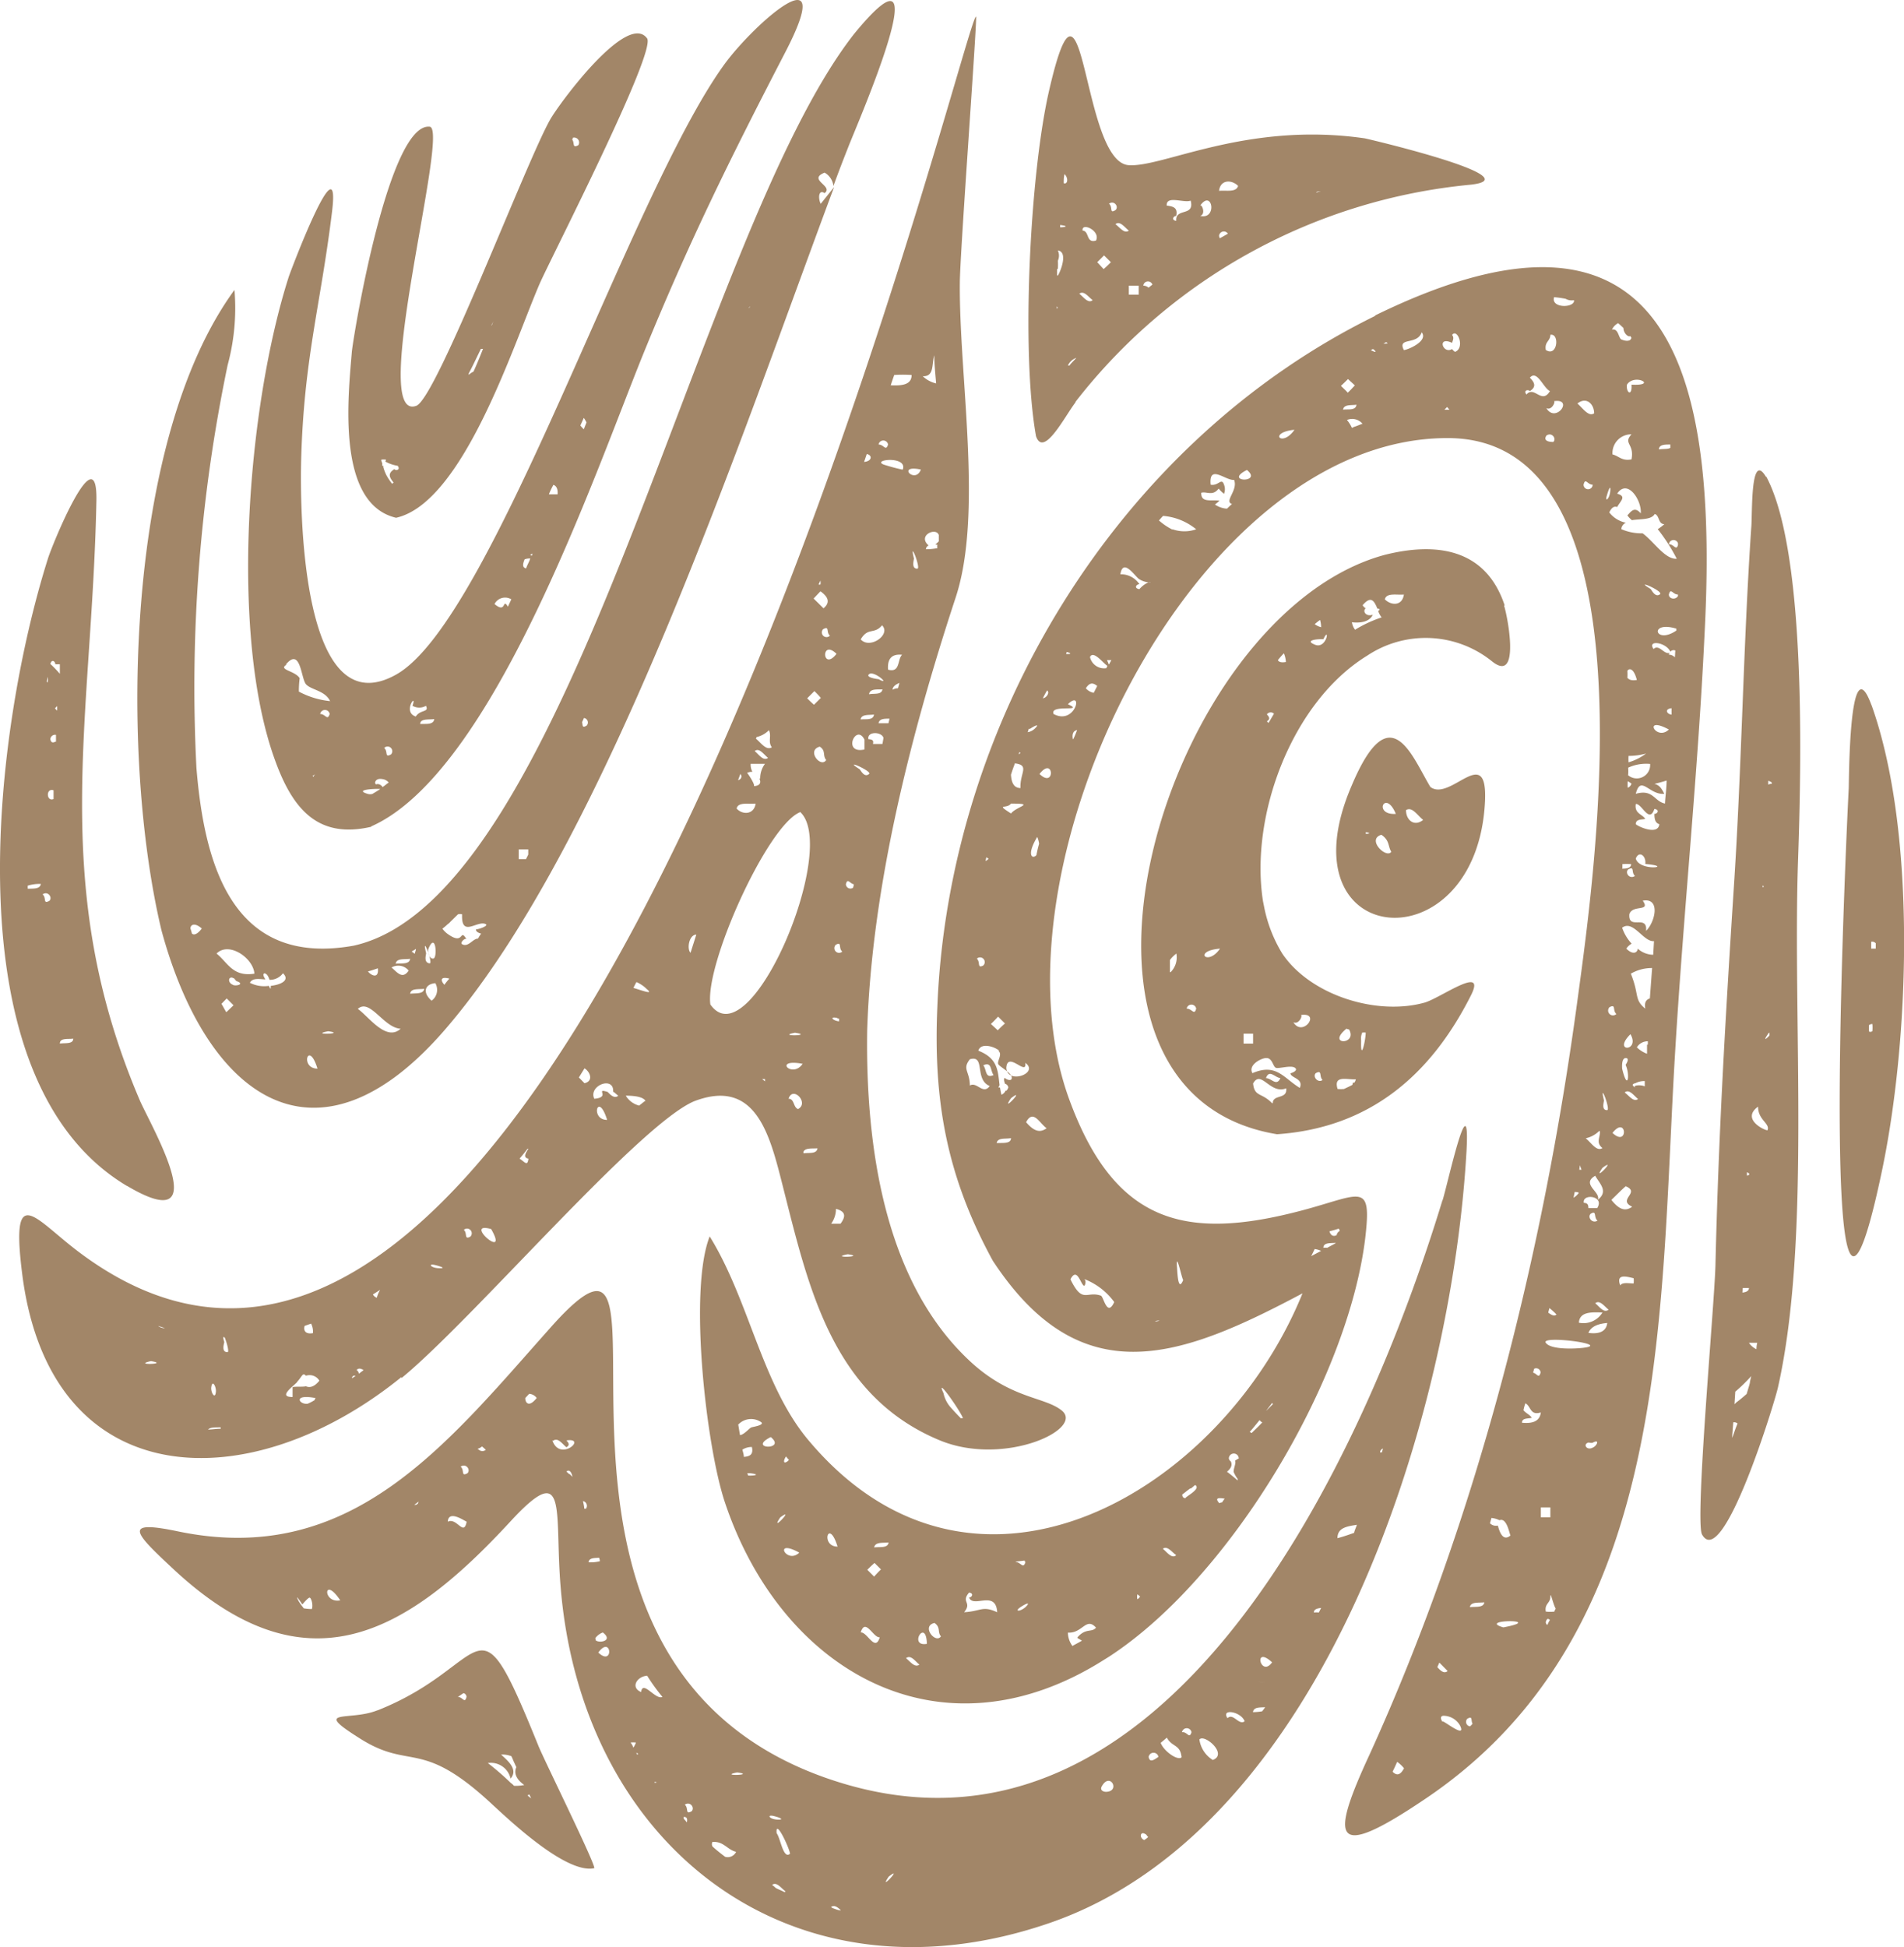
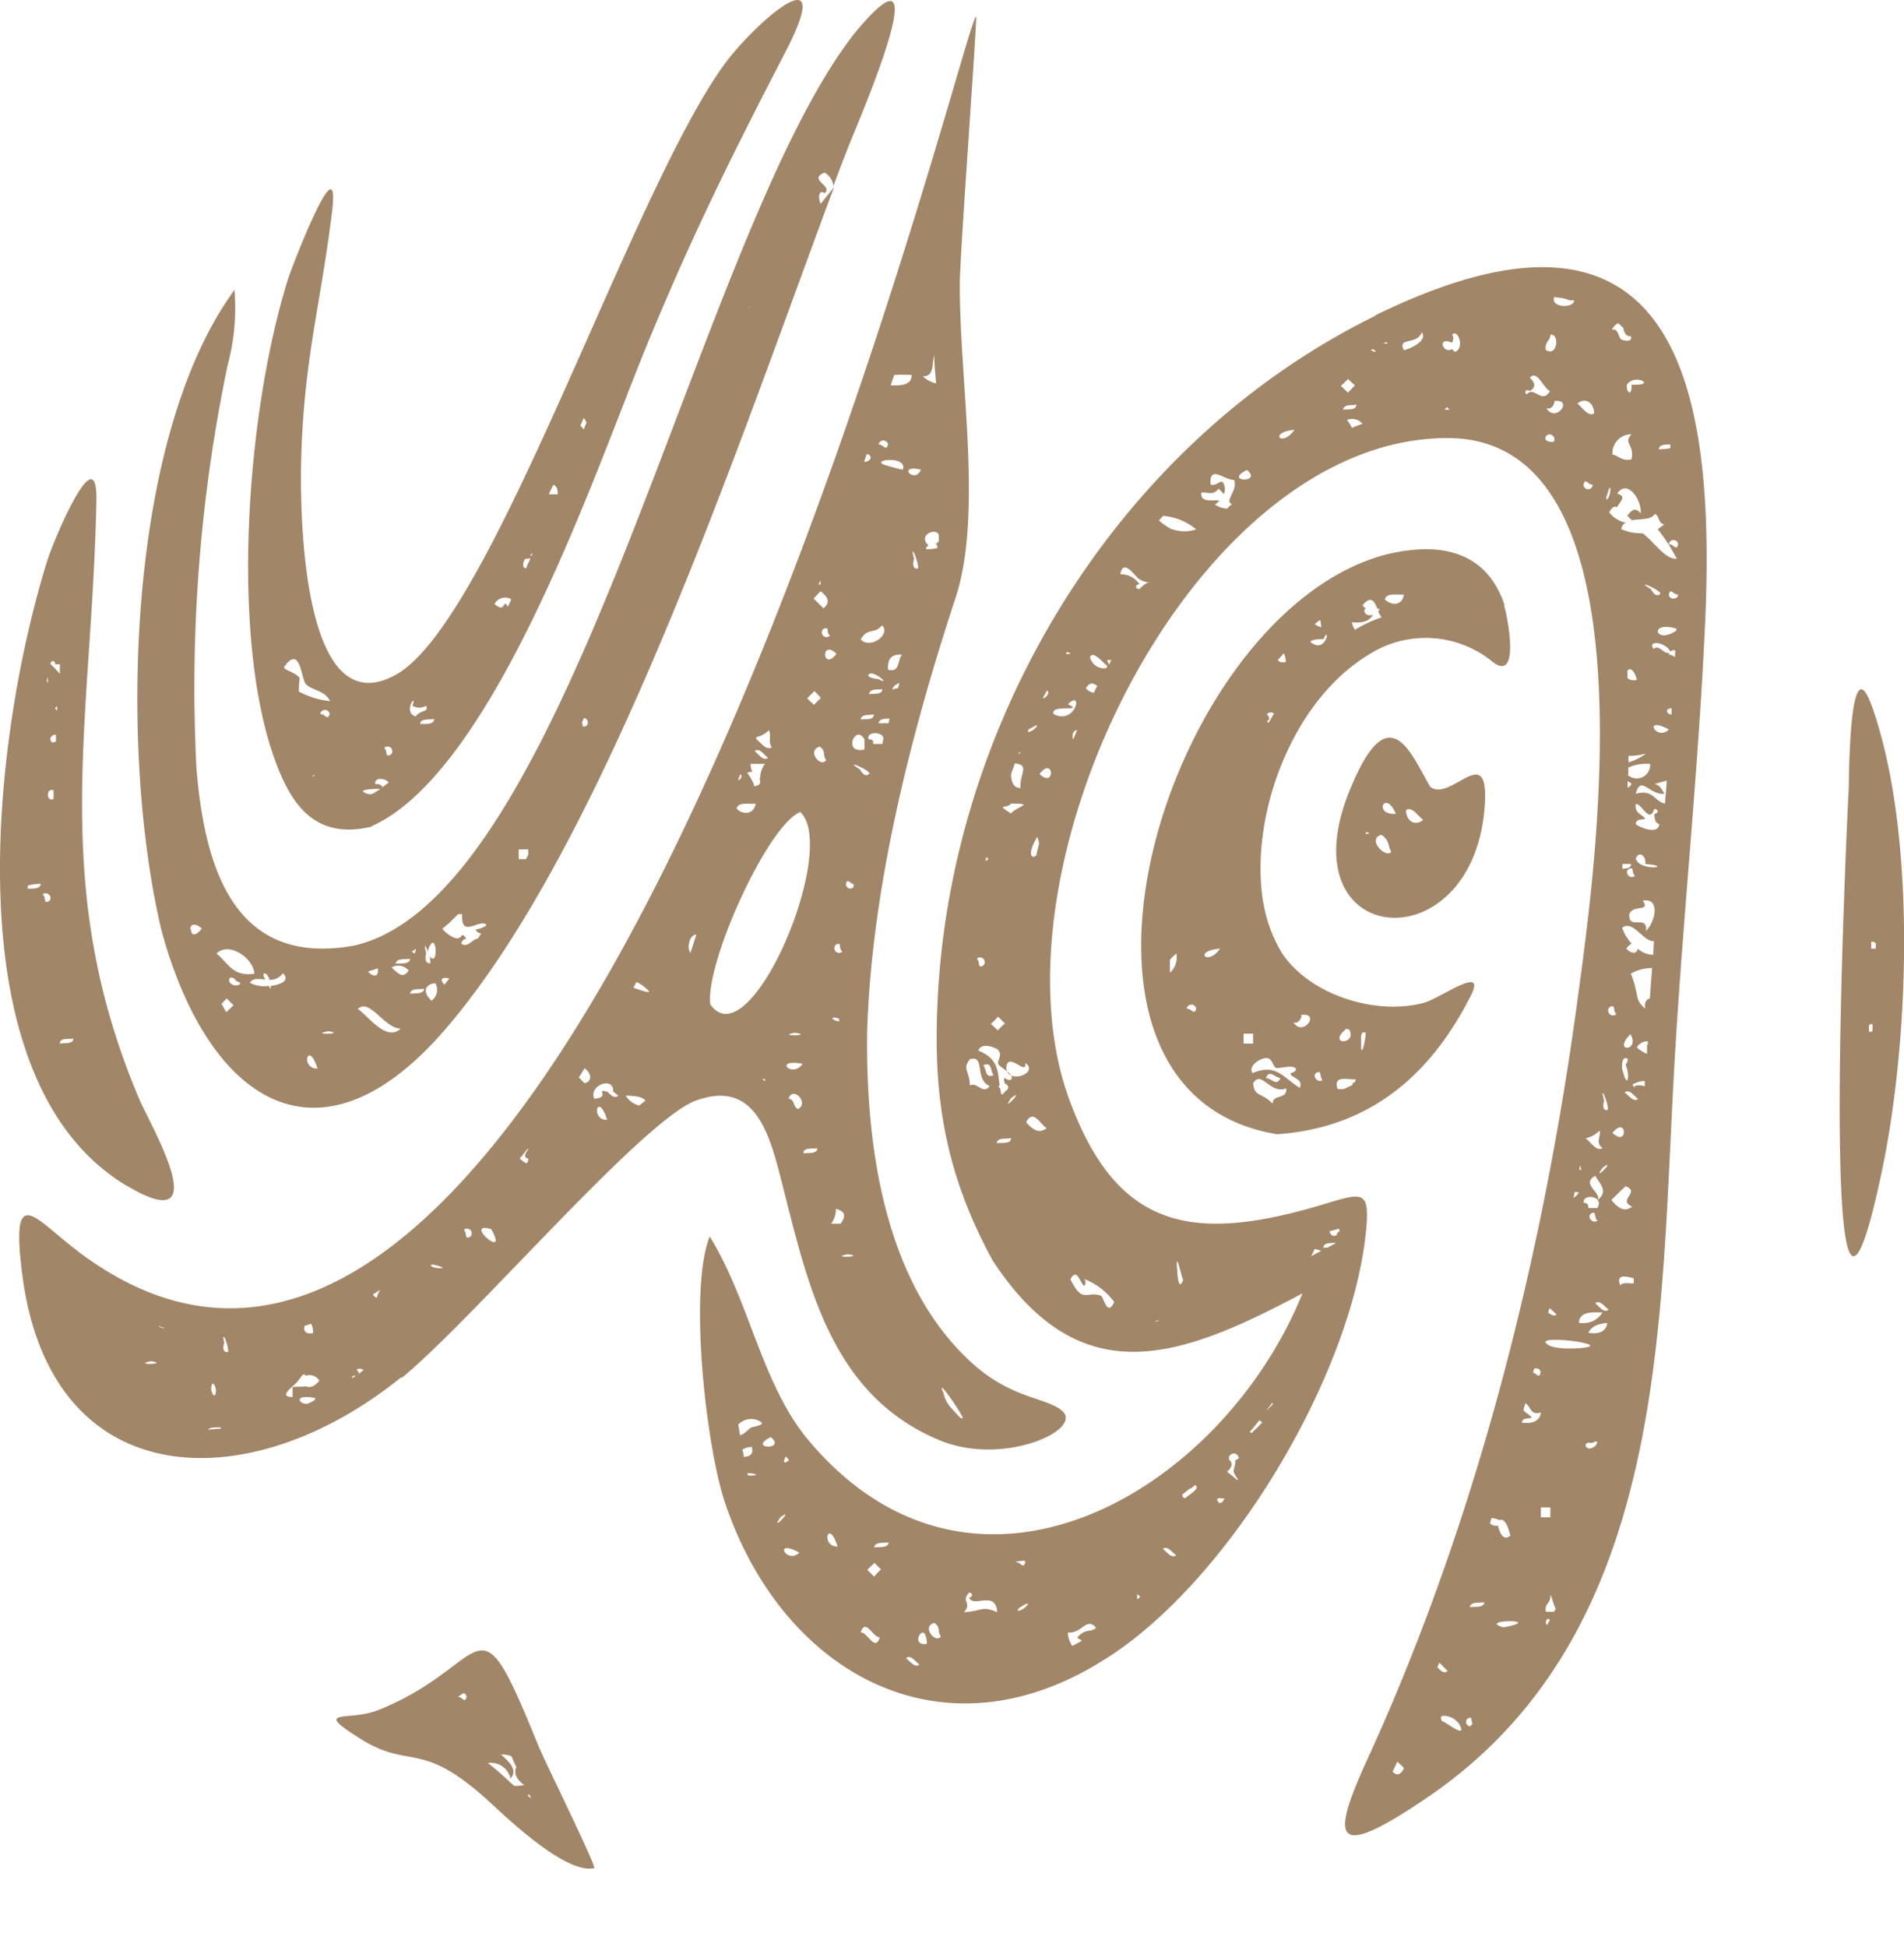
<svg xmlns="http://www.w3.org/2000/svg" viewBox="0 0 142.19 145.38">
  <defs>
    <style>.cls-1{fill:#a28668;}</style>
  </defs>
  <title>logo_2</title>
  <g id="Слой_2" data-name="Слой 2">
    <g id="Слой_1-2" data-name="Слой 1">
-       <path class="cls-1" d="M28.48,34.32s0,0,0,0a1.34,1.34,0,0,1,.34,0,.18.18,0,0,1-.05.14,2.86,2.86,0,0,0,.93.32c.23.31-.14.39-.25.25-.57.34-.31.68-.06,1a.53.53,0,0,1-.11.09,4.58,4.58,0,0,1-.43-.65v0s0,0,0,0v0h0v0s0,0,0,0a3.54,3.54,0,0,1-.22-.57,1,1,0,0,1,0-.12s-.05,0-.08,0a.23.23,0,0,1,0-.12h0c0-.11-.06-.19-.08-.28h0v0Zm5.18-4.05v0s0,0,0,.05Zm2.24-4.22h.17c-.22.56-.45,1.13-.71,1.7A1.22,1.22,0,0,0,35,28a.18.18,0,0,0,0-.11c.31-.57.59-1.19.9-1.81ZM36.84,24s0,0,0,0l-.11.29H36.7Zm2.41-5.62,0,0-.08.14h0Zm3.54-8.1a.37.37,0,0,1,.4.56c-.48.26-.26-.17-.46-.42a.48.48,0,0,0,.06-.14ZM29.58,38.66c5.05-1.13,8.82-13.1,10.74-17.52.94-2.1,8.74-17.32,8-18.28-1.48-2-6.52,4.82-7.23,6.06-1.82,3.21-8.48,20.81-10,21.38-3.63,1.33,2.52-20.7,1-20.84-3-.31-5.58,14.86-5.81,16.76C26,29.59,25.1,37.61,29.58,38.66Z" />
      <path class="cls-1" d="M103.42,44.75c.12-.51.88-.31,1.42-.36-.11.85-.93.85-1.42.36ZM101.18,47a1.21,1.21,0,0,1-.22-.54s1.22.2,1.56-.56l0,0c-.51.17-.79-.26-.53-.48a.63.63,0,0,1-.23-.23c.65-.77.88-.28,1.1.25a.43.43,0,0,1,.18.06.19.19,0,0,1-.12.11,1.61,1.61,0,0,0,.26.49,9.43,9.43,0,0,0-2,.93ZM98.12,48.1c-.65-.28.2-.4.71-.37.51-1.1.26.88-.71.37Zm-2.69,1.19c.14-.17.28-.34.45-.51a1.92,1.92,0,0,1,.15.65c-.35.06-.52,0-.6-.14ZM94.75,54l-.14-.14c.28-.17.17-.34,0-.52a.35.35,0,0,1,.53-.05l-.42.71Zm3.83-7.71a1.85,1.85,0,0,1,.08.54,1.32,1.32,0,0,1-.48-.23c.14-.11.28-.23.4-.31ZM94.58,79c.45,0,.48.65.71.73s1.13-.22,1.42,0-.34.43-.34.4c0,.37,1,.37.7,1.1-1.21-.73-1.75-1.87-3.54-1.1-.34-.62.65-1.11,1-1.13Zm2.55-3.21c1.56-.25.17,1.7-.54.54.43.2.74-.57.54-.54Zm1.13,4.34c.51-.28.23.25.51.51-.36.25-.76-.26-.51-.51Zm3,.37a.6.6,0,0,1-.12.34s-.08,0-.11,0h0L101,81h0c-.2.11-.4.2-.63.31a2.75,2.75,0,0,1-.48,0c-.34-1.1.79-.65,1.42-.73Zm-.71-3.69a1.67,1.67,0,0,0,.2.06c.65,1.16-1.73,1.19-.2-.06Zm1.19.29a1.06,1.06,0,0,1,.25,0c0,.57-.39,2.27-.34.6a1.1,1.1,0,0,1,.09-.62Zm-7.2,3.4c.25-.68.65-.06,1.08,0-.29.65-.66,0-1.08,0ZM95,82.37c-.8-.82-1.31-.45-1.42-1.47.6-1.08,1.28.85,2.47.36.11.85-1,.43-1,1.11Zm-2.13-5.19h.71v.74h-.71v-.74Zm-1.76-6.35c-.93,1.36-2.06.17,0,0Zm-2.49,4.48a.36.36,0,0,1,.71,0c-.14.54-.31,0-.71,0Zm-1.25-2.72c0-.31,0-.62,0-.91a2.41,2.41,0,0,1,.48-.48,1.55,1.55,0,0,1-.43,1.39Zm25-27.38c-1.42-4.31-5.19-4.74-9-3.77-16.41,4.5-27,40.11-8,43.25,6.88-.48,11.45-4.36,14.48-10.37,1.19-2.35-2.27.2-3.46.54-3.57,1-8.53-.54-10.63-3.66a10.59,10.59,0,0,1-1.36-3.51l-.08-.4c-1-6.38,2.15-14.88,7.79-18.34a7.88,7.88,0,0,1,9.3.42c2.18,1.76,1.16-3.43.91-4.16Z" />
-       <path class="cls-1" d="M78.93,22.87,79,23s-.06,0-.09.05ZM79,20.06a4,4,0,0,0,0-.59.93.93,0,0,0,0-.77l0,0c.8.11.17,1.64,0,1.87a.09.09,0,0,0-.06,0v-.46Zm.17-3.26h0c.73.09.34.17,0,.17ZM79.5,13c.31.31.23.79-.06.68,0-.23,0-.45.06-.68Zm.88,13.72c-.17.2-.37.37-.51.57h-.12a1.09,1.09,0,0,1,.63-.57Zm1.22-4.31c-.34.28-.68-.23-1-.48.36-.26.68.25,1,.48Zm.25-4.45c-.76.23-.48-.71-1-.74-.11-.65,1.36,0,1,.74Zm.6,1.11.51.51c-.17.17-.34.34-.54.51-.17-.17-.31-.34-.48-.51l.51-.51Zm.85-3.38c-.48.29-.17-.22-.48-.48.39-.28.76.23.48.48Zm1,1.53c-.34.26-.68-.25-1-.48.34-.28.68.23,1,.48Zm0,4.11h.74V22h-.74v-.74Zm1.76-.08-.29.23a.56.56,0,0,0-.39-.15.35.35,0,0,1,.68-.08Zm2.86-6.27c.31,1.22-1.16.51-1.08,1.51-.4-.06-.2-.37,0-.37.14-.63-.25-.71-.71-.77-.05-.79,1.28-.17,1.79-.37Zm.71.37c.9-1.27,1.3,1.08,0,.77.45-.14.11-.91,0-.77Zm2.07,2.1-.6.34a.39.39,0,0,1-.06-.2.36.36,0,0,1,.66-.14Zm.76-3.57c-.14.51-.91.31-1.42.37.09-.85.94-.85,1.42-.37Zm6.18.4a1.12,1.12,0,0,0-.34.11c0-.09.2-.11.34-.11ZM80.32,30a42.43,42.43,0,0,1,29.51-16.21c4.62-.51-7.46-3.37-7.91-3.46-8.84-1.28-15.11,2.21-17.66,2C80.75,12,81-4.68,78.37,6.66c-1.45,6.18-2.13,19.61-1,25.91.57,1.64,2.16-1.51,2.95-2.53Z" />
-       <path class="cls-1" d="M103.2,108.45a.22.22,0,0,0-.14,0,.31.31,0,0,1,.22-.29Zm-2.07,6c-.4.14-.82.29-1.25.4,0-.8.74-.88,1.45-1-.06.2-.15.37-.2.57Zm-2.64,5.95a1.58,1.58,0,0,0-.37,0c0-.25.26-.31.54-.34ZM94,125.57l.82.09c.9.08-.65-.06-.82-.09Zm.25,2.21a4.78,4.78,0,0,1-.68.06c.06-.4.51-.34.91-.37a2.78,2.78,0,0,1-.23.31Zm-2.58.51c-.51-.74,1-.51,1.28.23-.43.34-.85-.65-1.28-.23Zm-1.1,3.12a2.15,2.15,0,0,1-1-1.53c.37-.45,2.16,1.1,1,1.53Zm-2.3-2.07a.36.36,0,0,1,.71,0c-.17.54-.31-.06-.71,0Zm-1.59.79c.17-.14.31-.25.46-.39.39.73,1,.48,1.1,1.47-.28.28-1.33-.45-1.56-1.08Zm-.9,1.05a.37.37,0,0,1,.73,0c-.34.23-.65.46-.73,0Zm-.34,6.21c-.4-.2-.26-.68.08-.45.09,0,.14.17.23.22a1.39,1.39,0,0,1-.31.23Zm-2.84-3.6c-.2,0-.45-.11-.34-.37.62-1.19,1.45.34.34.37ZM95,124.12c-.85,1.19-1.45-1.33,0,0Zm-28.63,16c1.16-.91-.85,1.25,0,0Zm-4.2,2.35-.11-.08c.25-.17.48,0,.74.25-.23,0-.43-.11-.63-.17ZM58,136.88c-.11-1.16.94,1.08,1,1.53-.51.45-.71-1.16-1-1.53Zm.57,4.39c-.2-.11-.43-.19-.65-.31a1.69,1.69,0,0,0-.26-.22c.34-.26.65.22,1,.48,0,0,0,.05-.08.05Zm-.77-5.67c.48.12.82.29.23.26s-.79-.4-.23-.26Zm-2.75-3.26c1.48.2-1.47.29,0,0Zm-.9,6.3c-.34-.26-.66-.51-.94-.77a.34.34,0,0,1,0-.34c.85-.05,1.08.57,1.76.74a.69.69,0,0,1-.82.37Zm-2.5-3.4c-.51.28-.2-.23-.51-.49.4-.28.77.23.51.49Zm-.34.85a2.49,2.49,0,0,0-.25-.29c0-.05,0-.08,0-.14.26,0,.29.17.23.43Zm-3.43-9.75c-.82-.34-.31-1.17.45-1.22a14,14,0,0,0,1.14,1.58c-.51.26-1.48-1.3-1.59-.36Zm1,6.77,0-.06H49a.1.1,0,0,1,0,.06Zm-1.3-2.1-.06-.14c.14.06.17.11.06.14Zm-.29-.54a1.15,1.15,0,0,0-.2-.36,1.84,1.84,0,0,1,.4,0,1.59,1.59,0,0,1-.2.39Zm-2.61-7.08v0c1-1.36,1.17,1.1,0,0Zm-.22-1.08a1.22,1.22,0,0,1,.56-.42c.8.62-.25.82-.53.59Zm.28-6a.82.82,0,0,1,.06.26,2.79,2.79,0,0,1-.85.08c.05-.34.42-.31.79-.34Zm-1-3.66a.22.22,0,0,0-.11,0c0-.2-.06-.37-.09-.57a.36.36,0,0,1,.2.59Zm-2.44-5.07c.37-.28.68.23,1,.48.29-.17.15-.34,0-.51,1.59-.23-.48,1.65-1.05,0Zm1.25,2.49c-.08,0-.17-.14-.25-.19.14-.15.36-.09.45.39l-.2-.2Zm-3.32-5.69.29-.31a.77.77,0,0,1,.56.31c-.59.76-.87.34-.85,0Zm-3.57,3.8A.9.9,0,0,0,36,108l.28.25a.39.39,0,0,1-.51,0ZM34.91,110c-.51.28-.2-.23-.51-.49.4-.28.77.23.51.49Zm-1.47,3.62c.05-.9,1.22-.08,1.41,0-.22,1.14-.73-.34-1.41,0Zm-2.5-1.27a2.08,2.08,0,0,0,.31-.23.24.24,0,0,1-.31.23Zm-5.53,7.14c-1.33.26-1.27-1.9,0,0Zm-2.12.65a4,4,0,0,1-.6-.05,5,5,0,0,1-.37-.51c-.42-.8.26.22.26.22s.42-.51.54-.51.28.54.17.85Zm84.44-30.55C102,108.42,87.24,141.39,62,132.86,35.25,123.81,52.77,86,41.09,99.15c-7.8,8.76-14.88,17.89-27.81,15.19-4.17-.87-3.26.09-.34,2.81,9.89,9.24,17.38,4.91,25.17-3.54,4.34-4.71,3.29-.85,3.75,4.79,1.55,19.53,17.37,31.8,36.56,25.17,20.64-7.14,30-38,31.1-57.66.28-5.24-1.36,2.3-1.79,3.72Z" />
      <path class="cls-1" d="M125.31,40.7c-.14.45-.31-.08-.68-.06a.35.35,0,0,1,.68-.08Zm0,3.8c-.17.31-.68.23-.68-.11.14-.54.28,0,.68,0Zm-.12,2.58c-1.61,1.1-2.07-.77,0-.14Zm-.11,2a.65.65,0,0,0-.45-.2.29.29,0,0,1,.05-.14c-.39.17-.79-.68-1.19-.28-.51-.71.94-.51,1.25.2a.32.32,0,0,1,.37-.09Zm-.25,4.28c-.37-.05-.54-.42,0-.48Zm-.2,1.11c-.94.91-2-1.08,0,0ZM124.34,60c-.82-.17-.88-1.1-2.18-.73.37-1.45,1,.11,2.13,0-.17-.31-.32-.65-.74-.74.25-.06.57-.14.91-.25,0,.56-.09,1.16-.12,1.72Zm-2.18,1.54c0-.4.43-.32.71-.4-.26-.37-.82-.4-.71-1.11.45-.05,1,1.51,1.39.37.42.06.23.37,0,.37,0,.43.08.68.37.77-.09.85-1.56.19-1.76,0Zm0,2.57c.23-.62.79-.22.71.4,2.27.2-.43.6-.71-.4Zm.77,5.39c.11-1.27-1.36,0-1.25-1.25.25-.73,1.61-.14,1-1,1.36-.25.93,1.65.2,2.3Zm.53,1.79a1.79,1.79,0,0,1-1.16-.46c0,.29-.34.51-.85,0a1.19,1.19,0,0,1,.4-.37,3.37,3.37,0,0,1-.71-1.19c.82-.62,1.59,1.08,2.38,1Zm-.25,3.26c-.26.08-.43.28-.34.76-.85-.68-.43-1-1.08-2.61a3.12,3.12,0,0,1,1.59-.42c-.06.76-.11,1.5-.17,2.27ZM123,78l0,.12v.14l0,.42a2.14,2.14,0,0,1-.76-.48.94.94,0,0,1,.82-.45V78Zm-.17,3.12c-.23-.14-1-.11-.68.11-.28-.19-.31-.28,0-.36a1.39,1.39,0,0,1,.68-.15Zm-1.5.45c.34-.28.68.23,1,.49-.34.25-.65-.23-1-.49ZM122,95.83c-.37,0-.85-.11-1,.15-.34-.91.48-.66,1-.54a1.85,1.85,0,0,1,0,.39Zm-1.64-6.26c.36-.34.71-.71,1.05-1,1.13.48-.66,1,.48,1.53-.54.4-1,.17-1.53-.48ZM120.2,75.2c.51-.26.2.25.51.51a.36.36,0,0,1-.51-.51Zm-1.07,22.11c.34-.28.68.23,1,.48-.37.28-.68-.23-1-.48Zm-.51,2.21c.22-.51.76-.68,1.41-.74-.08.65-.62.85-1.41.74Zm.34,8.56c-.46.26-.77-.25-.34-.37.08,0,.25.06.34,0,.54-.28.28.26,0,.37Zm-3.52-7.82c-.42-.57,4.91.11,2.84.37-.6.08-2.47.17-2.84-.37Zm.65,20.07a2.48,2.48,0,0,1-.65,0c-.11-.59.34-.62.34-1.1s.2.56.4.88l-.09.17Zm-.53,1a.24.24,0,0,1-.12-.23c.09-.28.17-.26.31-.14a1.85,1.85,0,0,0-.19.37Zm-.15.22v0h0Zm-.34-9h.71v.74h-.71v-.74Zm-1.41-6.32c0-.37.45-.29.73-.37-.17-.26-.45-.34-.62-.57l.06-.25.08-.26c.43.2.34.94,1.16.68-.08.65-.59.85-1.41.77Zm-1.39,15.28c-2.07-.6,3.31-.63,0,0Zm-1-7.77.11-.4a1.73,1.73,0,0,1,.6.17c.53-.22.73.94.82,1.14-.57.48-.82-.29-.94-.74a.65.65,0,0,1-.59-.17ZM109.77,120c.06-.42.66-.31,1.08-.36-.06.42-.65.31-1.08.36Zm0,8.9a.34.34,0,0,1-.2-.56c.43-.26.26.11.4.37-.06.05-.11.14-.2.19Zm-2-.28c-.09-.11-.31-.45,0-.51a1.43,1.43,0,0,1,1.27.74c.54,1.13-1.64-.74-1.27-.23Zm-.28-4.48.62.63c-.26.22-.51,0-.77-.29Zm7.08-21.94a.33.33,0,0,1,.48.29c-.14.48-.25.08-.56,0Zm1.14-4.53a4.79,4.79,0,0,1,.53.48c-.19.17-.42,0-.62-.14ZM117.6,89c.08,0,.2,0,.31.06a1.26,1.26,0,0,1-.4.37Zm.39-2a2.36,2.36,0,0,0,.12.34c-.06,0-.14,0-.17,0Zm1.68,11a1.66,1.66,0,0,1-1.76.76c.06-.82.91-.79,1.76-.76Zm-.88-7.37c.48-.29.2.25.51.51-.4.25-.77-.26-.51-.51Zm.54-.43h-.71c0-.34-.14-.37-.34-.39-.14-.71,1.58-.54,1,.39Zm.14-5.75c.08.42-.34.85.2,1.27-.43.29-.83-.39-1.25-.73a2,2,0,0,0,1-.54Zm.2,2.75c1.19-.88-.85,1.24,0,0Zm-.54.59c.34.6,1,1.16.2,1.79.22-.6-1.28-1.16-.2-1.79Zm.88-4.9c-.46,0-.2-.68-.23-.74-.37-1.56.54.77.23.74ZM120,37c.14-.51.31-.85.25-.29s-.42.82-.25.29Zm1.84-4.57c-.65.71.23.68,0,1.87-.73.14-.93-.25-1.42-.37a1.4,1.4,0,0,1,1.42-1.5Zm-1-8.3c.14.11.25.22.4.36,0,.37.34.71.51.6a.44.44,0,0,0,.08.11c0,.17-.2.37-.74.15-.22-.09-.22-.86-.71-.74a1.07,1.07,0,0,1,.46-.48Zm1,4.59c.06.91-.42.62-.34,0,.57-.88,2.35.11.34,0Zm2.13,15.65c-.37.28-.63-.34-.71-.4-1.36-.82,1,.17.71.4Zm-2.38,13.49a3.26,3.26,0,0,0,0-.54,3.21,3.21,0,0,1,1.64-.28,1,1,0,0,1-1.67.82Zm0,7.06c.51-.29.2.22.51.48-.4.28-.77-.23-.51-.48Zm0-6.58.25.17a.5.5,0,0,1-.28.31,2.42,2.42,0,0,1,0-.48Zm1.33-2.07a4.07,4.07,0,0,1-1.3.65,3.85,3.85,0,0,1,0-.48,4.74,4.74,0,0,0,1.28-.17Zm-1.39-5.64a3.45,3.45,0,0,0,0-.54c.14-.22.48-.2.71.68-.34.06-.57,0-.68-.14Zm-.37,14.2,0-.31a4.72,4.72,0,0,1,.65,0c0,.31-.37.34-.68.34Zm-.74,19.76c1.08-1.36,1.2,1.13,0,0Zm1.34-7.37c.76,1.3-1.39,1.39,0,0ZM121.4,79c.36,0,0,.51,0,.51.34.7.17,2.06-.26.28,0-.09-.06-.77.26-.79Zm2.15-40.63c.4.09.25.74.74.77a3.5,3.5,0,0,1-.49.37,13.74,13.74,0,0,1,1.42,2.21c-.88.06-1.7-1.28-2.55-1.9a3.76,3.76,0,0,1-1.59-.31.57.57,0,0,1,.34-.48,2.09,2.09,0,0,1-1.24-.77c.19-.4.39-.48.59-.4.23-.45.74-.79,0-1,.77-1.16,1.85.51,1.76,1.47-.48-.56-.74-.11-1,.15a2,2,0,0,0,.34.36c.65-.11,1.5,0,1.73-.51Zm1.19-5.18c0,.08,0,.17,0,.25-.2.12-.57.06-.85.12,0-.37.45-.37.82-.37ZM104,132.29c.06-.14.14-.29.2-.43l.14-.31a2.5,2.5,0,0,1,.51.48c-.31.6-.6.51-.85.26Zm13.8-102.16c.68-.54,1.25.05,1.25.73-.42.29-.85-.39-1.25-.73Zm.46,6.06c.14-.56.28,0,.68,0a.34.34,0,0,1-.68,0Zm-2.19-14a7.9,7.9,0,0,1,.85.12.9.9,0,0,0,.57.11l.06,0c.06.59-1.79.62-1.48-.26Zm-.59,8.28c.42.23.74-.57.54-.51,1.56-.26.17,1.7-.54.51ZM116,33c-.39,0-.76-.11-.51-.48.4-.28.77.23.51.48Zm-2-3.54c-.26-.31.11-.4.25-.26.54-.34.31-.68,0-1,.54-.62,1,.77,1.5,1-.62,1.05-1.19-.48-1.78.29Zm-5.33-3.18a.81.81,0,0,1-.23-.22c-.68.42-1.16-1,0-.46.06-.2.17-.39,0-.59.4-.54,1,1,.2,1.27Zm-.6,4.31h-.2l.2-.2.17.2Zm-3.23-4.45c-.51-1,1-.34,1.33-1.33.51.65-1,1.3-1.33,1.33Zm-1.53-.48h0l.2-.11c.17.08.17.11-.2.11Zm-.94.48.17-.08c.23.17.32.34-.17.08Zm-1.24,5.73-.17.08a2.41,2.41,0,0,0-.37-.59,1,1,0,0,1,1.16.28c-.23.08-.42.17-.62.23Zm.17-1.65c-.06.46-.63.31-1,.37.06-.42.62-.31,1-.37Zm-.63-1.92c.17.17.34.31.51.48-.17.17-.34.37-.53.54-.15-.17-.34-.34-.51-.51.19-.17.36-.34.53-.51Zm-4,3.79c-.94,1.36-2,.2,0,0Zm-3.55,3c1.22,1-1.81.91,0,0ZM115.78,25c.71-.14.54,1.7-.34,1.13-.11-.62.34-.65.34-1.13ZM92,37.64c-.14.11-.25.23-.37.34a1.78,1.78,0,0,1-.9-.31,2.94,2.94,0,0,0,.34-.29c-.66-.08-1.39.17-1.36-.59.42-.11.85.28,1.3-.31a2.11,2.11,0,0,0,.4.39.93.93,0,0,0,0-.68c-.19-.56-.42.12-1,0-.15-1.58,1.13-.28,1.75-.36.32.79-.79,1.61-.14,1.81Zm-4.45,1.9a4.6,4.6,0,0,1-1-.68c.11-.12.2-.23.31-.34a4.47,4.47,0,0,1,2.47,1,2.64,2.64,0,0,1-1.76,0Zm-1.78,3.94a1.9,1.9,0,0,0-.68.51c-.43-.06-.23-.37,0-.37a1.64,1.64,0,0,0-1.42-.74c.2-1.3,1.16.26,1.42.37a1.51,1.51,0,0,0,.68.23c.19,0,.22.06,0,0ZM82.79,49.6c0-.06-.06-.17-.12-.31H83c-.06.11-.12.2-.17.31Zm-.17.29a1.08,1.08,0,0,1-1.22-.83c.25-.56,1.08.57,1.3.65Zm-.94,1.84a1,1,0,0,1-.59-.34c.31-.48.56-.4.85-.17l-.26.51Zm-1.56,3.46h0c-.08-.43.06-.63.32-.68-.09.22-.17.45-.29.68Zm-1.44-1.88c-.31-.76,2.41-.11,1.07-.73,1.19-1.16.57,1.61-1.07.73Zm-1.05,4.48c1.08-1.39,1.19,1.14,0,0Zm-1,26c.53-1,1,.08,1.53.45-.54.4-1,.17-1.53-.45Zm-1.48-4.06c.09-1.3,1.56.68,1.42-.37,1.08.77-1.36,1.65-1.42.37ZM75.5,82c1.19-.91-.85,1.25,0,0Zm-1.07,3.35c.08-.43.65-.29,1.07-.37,0,.45-.65.34-1.07.37Zm-1-5.81c.66-.29.51.39.77.73-.65.29-.51-.42-.77-.73Zm-1,1.55c0-1.13-.6-1.24,0-2,1.19-.34.31,1.51,1.48,2-.51.71-1-.43-1.53,0Zm1-9c-.48.25-.2-.26-.48-.51a.35.35,0,0,1,.48.51Zm1.13,6.38c.34.25-.14.79,0,1s1,.65,1,1-.54.06-.51,0c-.12.08-.06.25,0,.45a.33.33,0,0,1,.25.28c-.08.2-.14.26-.2.23a.62.62,0,0,1-.31.31,5.17,5.17,0,0,1-.11-.54h-.11a.38.38,0,0,1,.08-.17c-.14-1.07-.11-2-1.59-2.58.2-.65,1.25-.28,1.56,0ZM73.66,64a.41.41,0,0,0,.17.11.61.61,0,0,1-.23.18Zm.88,11.91.51.51c-.2.17-.37.34-.54.51-.17-.17-.34-.31-.51-.48.2-.17.37-.37.54-.54ZM75.5,60c1.87,0,.43.2,0,.74-1.19-.77-.31-.31,0-.74Zm.31-3c1.11.14.34.73.4,1.84-.51,0-.68-.43-.71-1,.09-.29.2-.6.31-.88Zm.32-.85.08.08-.14.09Zm.7-1.73.09,0c.42-.28.76-.4.34,0a1,1,0,0,1-.51.25ZM77.6,63a8.71,8.71,0,0,0-.2.85c-.31.34-.76,0,.06-1.36a1.94,1.94,0,0,1,.14.51Zm.6-11.45c.22.17-.06.56-.32.59a5.7,5.7,0,0,1,.32-.59Zm1.47-2.87c.31.09.4.17-.06.15h0ZM80.94,96c.09.06.23-.42,0-.51a5,5,0,0,1,2.27,1.73c-.54,1.17-.79-.42-1-.48-1.08-.37-1.36.65-2.27-1.22.49-.93.74.31,1,.48Zm5.65,2.61a1.43,1.43,0,0,1-.34.06.46.46,0,0,1,.34-.06Zm1.78-3.06c-.45,1.14-.45-1-.48-1-.06-1.25.42,1.19.48,1Zm9.81-2.29a1.79,1.79,0,0,1,.48.14l-.74.39c.09-.17.17-.34.26-.53Zm1.56-.43h0l-.63.34a.92.92,0,0,0-.28,0c0-.4.51-.34.91-.37Zm-.06-1,.29-.09a.27.27,0,0,1,.08.17.44.44,0,0,0-.23.31v0c-.19.11-.42.09-.54-.28Zm-5.13,13.52c.14-.2.31-.4.45-.6l.06.09ZM93.47,107a.85.85,0,0,1-.14-.09c.26-.28.48-.57.74-.88a.36.36,0,0,0,.2.17c-.26.29-.54.54-.8.8Zm-1.36,2.86a2.57,2.57,0,0,0,.32.57l0,.11c-.2-.17-.46-.4-.8-.65.34-.29.4-.51.29-.77a.35.35,0,0,1-.15-.22.37.37,0,0,1,.74,0,1.48,1.48,0,0,0-.28.17c.11.14-.14.65-.09.79Zm-.85,2.32a.43.43,0,0,0-.2.06c-.36-.4-.08-.42.4-.34-.08.09-.14.2-.2.28Zm-2.69-.31c-.2,0-.28-.11-.28-.28.19-.14.39-.31.59-.45,0,0,0,0,.06,0h0l.31-.26c.54.31-1,1-.68,1Zm-1.73,3.77c.34-.25.68.26,1,.48-.34.29-.68-.22-1-.48Zm-1.9,3.77a.77.77,0,0,1,0-.37s.12.09.2.17a.55.55,0,0,1-.2.2Zm-4.48,2.89.34.2c-.22.14-.48.26-.71.4a1.72,1.72,0,0,1-.34-1c1.08.08,1.36-1.2,2.1-.37-.31.39-.76,0-1.39.73ZM76.58,120c-.43.37-.85.32-.37,0s.77-.39.37,0Zm-.71-3.4.65-.08s0,.08.06.11c-.17.57-.34,0-.74,0a0,0,0,0,0,0,0ZM72,120.38c.62-.76-.26-.73.37-1.47.39.06.2.37,0,.37.31.82,2-.6,2.1,1.1-1.11-.51-1.17-.08-2.47,0Zm-2.21.8c.48.34.2.68.48,1-.4.59-1.5-.77-.48-1Zm-.57,1.56c-1.42.25-.06-2,0,0Zm-1.56,1.07c.37-.28.68.23,1,.48-.34.26-.68-.22-1-.48Zm-2.38-8.27c.09-.43.65-.32,1.08-.37-.06.45-.65.31-1.08.37Zm0,2.18-.51-.51c.17-.17.34-.34.54-.51l.48.48c-.17.17-.34.34-.51.54Zm-1,4.17c.34-1.14.94.42,1.42.36-.34,1.14-.94-.42-1.42-.36Zm-1.73-6.41c-1.3,0-.68-2.21,0,0Zm-2.86.45c-.94.91-2-1.1,0,0Zm-1.42-2.63c1.19-.88-.85,1.27,0,0Zm-.71-6c1.22,1-1.81.91,0,0Zm-1.41-.73c-.15,0-.51.51-.88.59-.06-.28-.09-.54-.14-.79a1.32,1.32,0,0,1,1.73-.17c.22.22-.66.34-.71.37Zm-.29,3.57-.05-.14c.08,0,.14,0,.22,0,.85.11.23.2-.17.17Zm-.42-1.9a1.33,1.33,0,0,1,.71-.2c.14.6-.2.71-.6.74,0-.17-.06-.34-.11-.54Zm3.29.54a1.24,1.24,0,0,0,.19.22l0,0-.08.09c-.37.28-.34-.06-.14-.34Zm44-85.21C83.38,33.05,70.83,53.94,70,75.2c-.31,7.09.74,12.7,4.14,18.93,6.61,10.07,14.06,7.26,23.13,2.44-6,14.8-24.4,25.68-36.79,11.09C56.91,103.52,56,97.17,53,92.32c-1.59,4-.26,15.68,1.13,19.84,4.22,12.64,16.1,19.5,28.32,11.77l.37-.23c9.07-5.9,17.83-20.64,19.13-31.21.51-4.34-.26-3.29-4.76-2.1-8.62,2.27-13.92,1-17.32-8.25-6.38-17.26,9.21-49.4,28.2-49.43,15.65-.06,11.09,32,9.75,41.86-2.58,19.17-7.51,38.78-15.53,56.41-3,6.47-2.78,8,4.08,3.38,18.6-12.45,17.52-36.12,18.74-56,.62-10.26,1.7-20.78,2.18-30.9,1-18.87-2.07-34.95-24.63-23.89Z" />
      <path class="cls-1" d="M15.07,69.33c-.34.45-.6.51-.74.37a2.59,2.59,0,0,0-.11-.37c0-.28.31-.48.85,0ZM19,72.7c-1.64.26-2-.85-2.83-1.5.93-.93,2.75.34,2.83,1.5Zm.79,0c.15,0,.26.23.34.46a1.21,1.21,0,0,0,1-.49c.54.51-.12.85-.91.94,0,.23,0,.31-.14,0a2.34,2.34,0,0,1-1.42-.23c.2-.37.65-.28,1.16-.25-.14-.23-.25-.46,0-.46Zm3.92,7.09c-1.34,0-.68-2.21,0,0Zm-6.27-6.24c-.51-.17-.37-.73,0-.51.09,0,.14.2.26.23.56.2,0,.37-.29.28Zm-.56,2,0,0-.34-.6.39-.4.51.51-.53.51ZM24.51,77c1.44.2-1.51.29,0,0Zm5.41-.19c-1.08,1-2.41-.94-3.2-1.48.91-.82,1.93,1.42,3.2,1.48Zm-1.7-4.51c.09.82-.51.54-.74.23.26-.06.49-.15.74-.23Zm2.3.17c-.46.68-.85.14-1.28-.23a1,1,0,0,1,1.28.23Zm.11-.88c-.06.45-.65.31-1.08.37.06-.43.65-.31,1.08-.37Zm.43-.74c0,.12-.06.23-.09.37a1.53,1.53,0,0,0-.23-.17c.09-.06.2-.11.32-.2Zm-.43,3.35c.06-.43.62-.31,1.05-.37-.06.42-.65.31-1.05.37Zm1.45-2.27c-.49-.06-.23-.71-.26-.77-.37-1.55.57.8.26.77ZM32,70.83c.54-1.3.68.68.37.74s-.46-.51-.37-.74Zm.23,3.89c-.74-.66-.46-1.25.28-1.31a1,1,0,0,1-.28,1.31Zm1.33-1.65a4.37,4.37,0,0,0-.37.46c-.26-.26-.37-.66.37-.46ZM33.44,69h0a.79.79,0,0,0,.19-.17l.57-.56a.54.54,0,0,1,.31,0c-.08,1.78,1.14.42,1.76.73.28.14-.74.46-.71.37-.05.17.14.28.37.34a3.73,3.73,0,0,0-.23.37c-.39,0-.73.68-1.19.42-.2-.11.26-.53.34-.36-.56-.91-.14.51-1.41-.4a1.69,1.69,0,0,1-.4-.4,4.47,4.47,0,0,0,.4-.34Zm5.3-5.58h.71v.39l-.17.34h-.54v-.73Zm4.87-9.81a.34.34,0,0,1,.2.57c-.34.2-.28,0-.34-.26ZM56,22.87a.15.15,0,0,1-.09.14ZM33.29,76.81c12-13.94,22-44.13,29-62.84l-1,1.25c-.2-.4-.17-1.11.29-.8.7-.53-1.31-1,0-1.53a1.31,1.31,0,0,1,.66,1c.36-1,.73-1.95,1.1-2.89.57-1.5,7.26-16.78.43-8.45C52,17.63,42.71,67,26.41,70.61c-9,1.61-11.14-5.93-11.74-13.27A117.75,117.75,0,0,1,17,27.26a16.26,16.26,0,0,0,.51-5.61C9.34,32.82,8.94,56.4,12.06,69.47,15.46,82,23.68,88,33.29,76.81Z" />
      <path class="cls-1" d="M105,60.49c.46-.29.85.39,1.28.73-.68.54-1.28,0-1.28-.73Zm-.76.28c-1.73.11-.79-1.9,0,0Zm-1.08,1.56c.63.42.48.85.74,1.27-.37.54-1.87-.93-.74-1.27ZM102,62.27a1.06,1.06,0,0,0,0-.14c.42.09.25.11,0,.14Zm4.82-3.51c-1.39-2.3-3-6.92-5.87-.12-5.33,12.33,9.35,13.58,9.95,1.19.2-4.42-2.58.06-4.08-1.07Z" />
      <path class="cls-1" d="M21.36,49.6c1.11-1.3,1.11,1.08,1.5,1.5s1.42.46,1.79,1.25a6.24,6.24,0,0,1-2.33-.71,7.23,7.23,0,0,1,.06-1c-.34-.56-1.61-.62-1-1Zm2.55,3.71a.36.36,0,0,1,.71,0c-.17.54-.31,0-.71,0ZM23.4,58l-.06-.08a.4.4,0,0,0,.2-.12,1.86,1.86,0,0,0-.14.2Zm5,.91c-.2.14-.39.25-.59.37a.65.65,0,0,1-.34,0c-1.05-.31.45-.4.93-.37Zm.14-.74a.73.73,0,0,1,.49.26c-.17.11-.32.25-.46.34a.46.46,0,0,0-.39-.23c-.26.14-.26-.48.36-.37Zm.66-1.84c-.51.28-.2-.23-.51-.48a.35.35,0,0,1,.51.48Zm1.61-3.63a1,1,0,0,0,1,0c.26.51-.42.26-.76.8-1.05-.34.17-1.9-.26-.77Zm.57,1.36c0-.42.62-.31,1.05-.37-.06.46-.65.34-1.05.37Zm6.8-9.3-.25.54c-.43-.71-.09.57-1-.2a.89.89,0,0,1,1.27-.34Zm1-3a1.17,1.17,0,0,1,.42-.06c-.08.26-.23.48-.31.74-.23-.06-.31-.2-.11-.68Zm.59-.43-.06.17s-.08-.05-.11-.08l.17-.09Zm1.56-5.13c.23.09.34.31.31.71h-.65a5.79,5.79,0,0,1,.34-.71Zm2.27-5a3,3,0,0,1,.2.34l-.2.51a2.38,2.38,0,0,1-.26-.28ZM27.71,61.71c9.07-4,16.61-26.08,20.3-35.21,3.43-8.42,6.49-14.6,10.63-22.59,4-7.71-2.33-2.16-4.57.93C47,14.62,36.78,46.34,29.58,50.37s-7.17-12.82-7.09-16c.2-7.57,1.45-11.56,2.3-18.51.71-5.7-3.15,4.54-3.23,4.82-3.09,9.67-4.45,26.76-1,36.14,1.3,3.57,3.17,5.84,7.17,4.91Z" />
      <path class="cls-1" d="M4.47,77.92c0-.45.65-.31,1-.37,0,.43-.62.31-1,.37ZM3.76,49.6c.08-.42.37-.23.37,0h.34l0,.71a9.16,9.16,0,0,0-.68-.71Zm.51,3.46-.17-.17.17-.17Zm-.14,2.32c-.17.09-.32.09-.37-.19a.35.35,0,0,1,.42-.32c0,.17,0,.34,0,.51ZM4,59.66c-.54.23-.59-.85,0-.65v.65Zm-.31,7.6c-.51.28-.2-.23-.51-.48.4-.28.76.23.51.48Zm-1.62-.91v-.22A3,3,0,0,1,3.05,66c-.06.39-.54.34-.94.36ZM3.56,50.54c.06.28,0,.54-.06.34Zm5.92,38c6.64,3.94,2-4.11,1-6.29-6.91-16.1-3.6-28.32-3.28-44.9.08-5-3.38,3.51-3.63,4.39C-.35,54.14-3.92,80.56,9.48,88.55Z" />
      <path class="cls-1" d="M11.81,99l.51.17a.78.78,0,0,1-.51-.17Zm-.54,2.63c1.47.23-1.47.32,0,0Zm5.21,4.94s0,.08,0,.11c-.34,0-.66.06-.94.06.17-.2.62-.15,1-.17Zm-.7-3c.08-.6.39,0,.34.37-.06.59-.4,0-.34-.37Zm1-3.71c.14.34.37,1.13.2,1.1-.48,0-.23-.68-.23-.76a1.37,1.37,0,0,1-.08-.37Zm5.39,3.34c.42-.45.42-.74.68-.48a.85.85,0,0,1,1,.37q-.51.63-1,.42c-.31.06-.68,0-1,.06v.74c-1.08,0-.06-.71.34-1.11ZM22.75,99l.48-.17a1.28,1.28,0,0,1,.14.71c-.62.11-.71-.26-.62-.54Zm3.8,3.74-.26.17c0-.17.14-.23.26-.17Zm.59-.43-.34.26a.4.4,0,0,0-.17-.28c.17-.17.34-.09.51,0Zm1.25-6a2.32,2.32,0,0,0-.25.59.53.53,0,0,1-.29-.25l.54-.34Zm-4.88,8.22a3.35,3.35,0,0,1-.53.28s0,0,0,0c-.65.09-1.14-.76.59-.42,0,0-.05.08-.08.11l.05.06Zm9-10.07c.48.12.82.26.23.23s-.8-.37-.23-.23Zm2.61-2.12c-.48.25-.2-.26-.48-.51a.35.35,0,0,1,.48.51Zm1.56-.57c1.41,2.47-2.19-.62,0,0Zm2.72-6h.06c-.2.32-.43.66,0,.74-.06.62-.29.23-.66,0,.2-.23.4-.48.6-.74Zm4.25-6c.4.23.71.94,0,1.11l-.42-.43.42-.68Zm2.18,1.76c.12.09.23.2.34.28-.25.23-.53,0-.79-.28-1-.31.28.4-1,.51-.46-1,1.5-1.73,1.41-.51Zm2.33.68-.43.34a1.65,1.65,0,0,1-1-.74c.94,0,1.36.17,1.48.4Zm-.6-8.87a2.49,2.49,0,0,1,.74.51c.51.42-.17.17-1-.09.08-.14.14-.28.22-.42ZM52,69.78c-.15.49-.29.91-.43,1.36-.28-.25-.14-1.33.43-1.36Zm7.76-9.15C62.69,63.35,56,79.2,53.05,75c-.42-3,4.23-13.29,6.66-14.34ZM56.43,60c-.12.85-1,.85-1.42.37.11-.51.88-.31,1.42-.37Zm-1.14-2.21a.26.26,0,0,1,0,.37c-.08.06-.11.09-.17.09Zm.88-.2a1.12,1.12,0,0,1-.11-.56h1.07a1.8,1.8,0,0,0-.36,1.1s0,0-.06,0c.14.29.08.54-.43.57.2,0-.48-1.05-.51-1s.23-.11.4-.06Zm1.19-1c-.37.26-.68-.25-1-.51.34-.28.68.26,1,.51Zm-.85-1.56a1.83,1.83,0,0,0,.91-.51c.22.43-.09.85.22,1.28-.42.25-.79-.31-1.19-.65Zm4.31-3.43c.17.17.34.34.48.51l-.51.51c-.17-.14-.34-.31-.51-.48l.54-.54Zm.45-7.45c.6.42.74.85.23,1.27l-.74-.73Zm0-.8a1,1,0,0,1,0,.29.24.24,0,0,1-.14,0Zm.2,3.63c.51-.28.2.23.51.48a.35.35,0,0,1-.51-.48Zm1,1.84c-1.07,1.37-1.19-1.16,0,0Zm.43,22.23a.35.35,0,0,1-.48-.51c.48-.26.17.25.48.51ZM62.49,76a.39.39,0,0,0,.17.06v.2c-.51-.06-.71-.37-.17-.26Zm.28,15.37h-.7a1.9,1.9,0,0,0,.36-1.11c.74.2.74.57.34,1.11Zm1-25.34-.06.25a.34.34,0,0,1-.54-.25c.12-.51.29-.06.6,0Zm.79-10.8v.73c-1.7.37-.62-2,0-.73Zm.71-1.88c-.06.46-.62.32-1,.37.06-.42.65-.31,1-.37Zm.6-6.66c.7.68-.91,1.82-1.59,1.05.54-.93,1-.34,1.59-1.05ZM64.73,33.9c.43.08.4.54-.2.59Zm1.59-.71c-.17.54-.31,0-.71,0a.36.36,0,0,1,.71,0Zm1.05,1.87A14.22,14.22,0,0,1,66,34.69c-.94-.37,1.79-.68,1.42.37ZM66.77,28a9.44,9.44,0,0,1,1.31,0c0,.77-.8.8-1.56.77.08-.26.17-.51.25-.74Zm2,7.06c-.42,1.13-1.87-.4,0,0Zm1-8.59c0,.71.08,1.42.14,2.16a2.16,2.16,0,0,1-1-.54c.91.05.65-1,.88-1.62Zm.34,13.44c0,.17,0,.34,0,.51l-.26.25H70a.77.77,0,0,0,0,.26,4.54,4.54,0,0,1-.85.08.32.32,0,0,1,.2-.28c-.85-.74.51-1.36.74-.82Zm0-6.66v0s0,0,0,0ZM68.5,42.46c-.48,0-.23-.68-.25-.77-.37-1.53.56.8.25.77ZM66.32,50c-.06-.82.28-1.19,1.05-1.11-.37.34-.12,1.37-1.05,1.11Zm.74,1.39a.81.81,0,0,0-.4.11c0-.22.22-.39.51-.51ZM66.35,54c-.23,0-.51,0-.74,0,.06-.34.42-.34.82-.34ZM64.9,50.34c.37-.31,1.7.91.71.37-.06,0-1-.12-.71-.37Zm1,1.13c-.06.43-.62.29-1,.37.06-.45.65-.34,1-.37Zm0,4.08h-.71c.09-.31-.11-.34-.34-.36-.11-.6,1-.57,1.13-.09Zm-1,2.24c-.37.32-.65-.34-.71-.36-1.36-.86,1,.17.71.36ZM63.31,93.65c1.45.2-1.5.29,0,0Zm-2.09-37.9c.48.31.19.65.48,1-.4.63-1.5-.73-.48-1ZM60,86.11,60,86c.14-.31.65-.23,1.05-.26-.06.43-.6.32-1,.37Zm-.63-9c1.48.23-1.47.28,0,0Zm.57,2.32c-.77,1.14-2.27-.42,0,0Zm-.34,3.38c-.37-.12-.26-.77-.71-.77.31-1,1.56.31.71.77Zm-2.69-2.24h.22v.17c-.08-.06-.14-.12-.22-.17ZM45.34,83.62c-1.3,0-.68-2.21,0,0ZM71.93,105.9a.34.34,0,0,0-.17,0c-.14-.14-.4-.4-.82-.88a2.33,2.33,0,0,1-.48-1c-.68-1.45,1.41,1.53,1.47,1.93Zm-41.95-3C35.31,98.53,47.67,84,51.83,82.23c4.65-1.79,5.67,2.58,6.61,6.26,1.93,7.6,3.68,15.71,11.73,19.05,4.82,2,10.89-.85,9.1-2.24-1.27-1-3.68-.85-6.63-3.48-6.66-6-8-16.39-7.88-24.86.34-10.72,3.26-22.17,6.6-32.32,2.07-6.24.26-16.47.32-23.5C71.68,19,73,1.33,72.89,1.24,72,1.19,42.9,121.71,5.74,93.37c-3.2-2.44-5-5.22-4.05,2,2.21,16.3,17,16.61,28.29,7.45Z" />
      <path class="cls-1" d="M140.08,70.83l-.34,0v-.51a.35.35,0,0,1,.34.11v.45ZM139.82,77c-.11.06-.2.06-.25,0l0-.45a.39.39,0,0,1,.26-.09,3.26,3.26,0,0,1,0,.54Zm-.06-24.35c-1.7-4.65-1.67,5.93-1.7,6.27s-2.58,52.38,2.44,28.71c2.1-9.83,2.67-25.45-.74-35Z" />
      <path class="cls-1" d="M39.39,134.05c.06,0,.08-.06.14-.06l.14.28a1.79,1.79,0,0,1-.28-.22Zm-1-.71-.12-.12-.14-.11a20,20,0,0,0-1.7-1.47,1.51,1.51,0,0,1,1.7,1.16c.54-.63-.06-1.22-.71-1.79a1.79,1.79,0,0,1,.77.12c.06.11.11.25.2.45h0l.17.37c-.2.45,0,.91.59,1.33a3.25,3.25,0,0,1-.76.06Zm-4.2-6.64c.14-.08.28-.19.43-.28a.3.3,0,0,1,.22.28c-.14.54-.28,0-.65,0Zm-6,1c-2.09.85-5-.2-1.24,2.15s4.48-.08,9.78,4.85c1.41,1.3,5.58,5.24,7.65,4.79.08-.34-3.71-8-4.17-9.13-4.82-11.9-3.43-6.06-12-2.66Z" />
-       <path class="cls-1" d="M132.31,58.53a.42.42,0,0,0-.26.06V58.3a1,1,0,0,1,.26.12Zm-.17,18.79c-.23.26-.51.46-.09-.14,0-.05.06-.05.09-.08ZM132,84.38c0,.12-2.07-.76-.71-1.75,0,1,.9,1.24.71,1.75Zm-.83,16.36a1.35,1.35,0,0,1-.56-.48c.11,0,.34,0,.62,0a2,2,0,0,0-.06.45Zm-.48,2.41c0,.14-.11.45-.25.93-.23.2-.49.43-.77.63l-.14.14.06-.94a11.84,11.84,0,0,0,1.19-1.16l-.09.4Zm-1.33,4.16v-.11l.08-1a.38.38,0,0,1,.32.09c-.15.34-.26.71-.4,1.07Zm.79-11.14h.46c0,.23-.23.32-.49.34Zm.31-8.64c.29.11.17.23,0,.25Zm1.17-21.4s.05,0,.08.05-.06.06-.08.06Zm.25-30.53c-1.19-2-1,2.89-1.1,3.83-.6,8.87-.71,18-1.31,27-.62,9.64-1.13,18.28-1.36,28-.06,2.8-1.56,19.21-1,20.15,1.56,2.75,5.44-9.92,5.67-11,2.47-11,1.08-27.47,1.5-39.43.23-6.72.65-22.93-2.38-28.57Z" />
    </g>
  </g>
</svg>